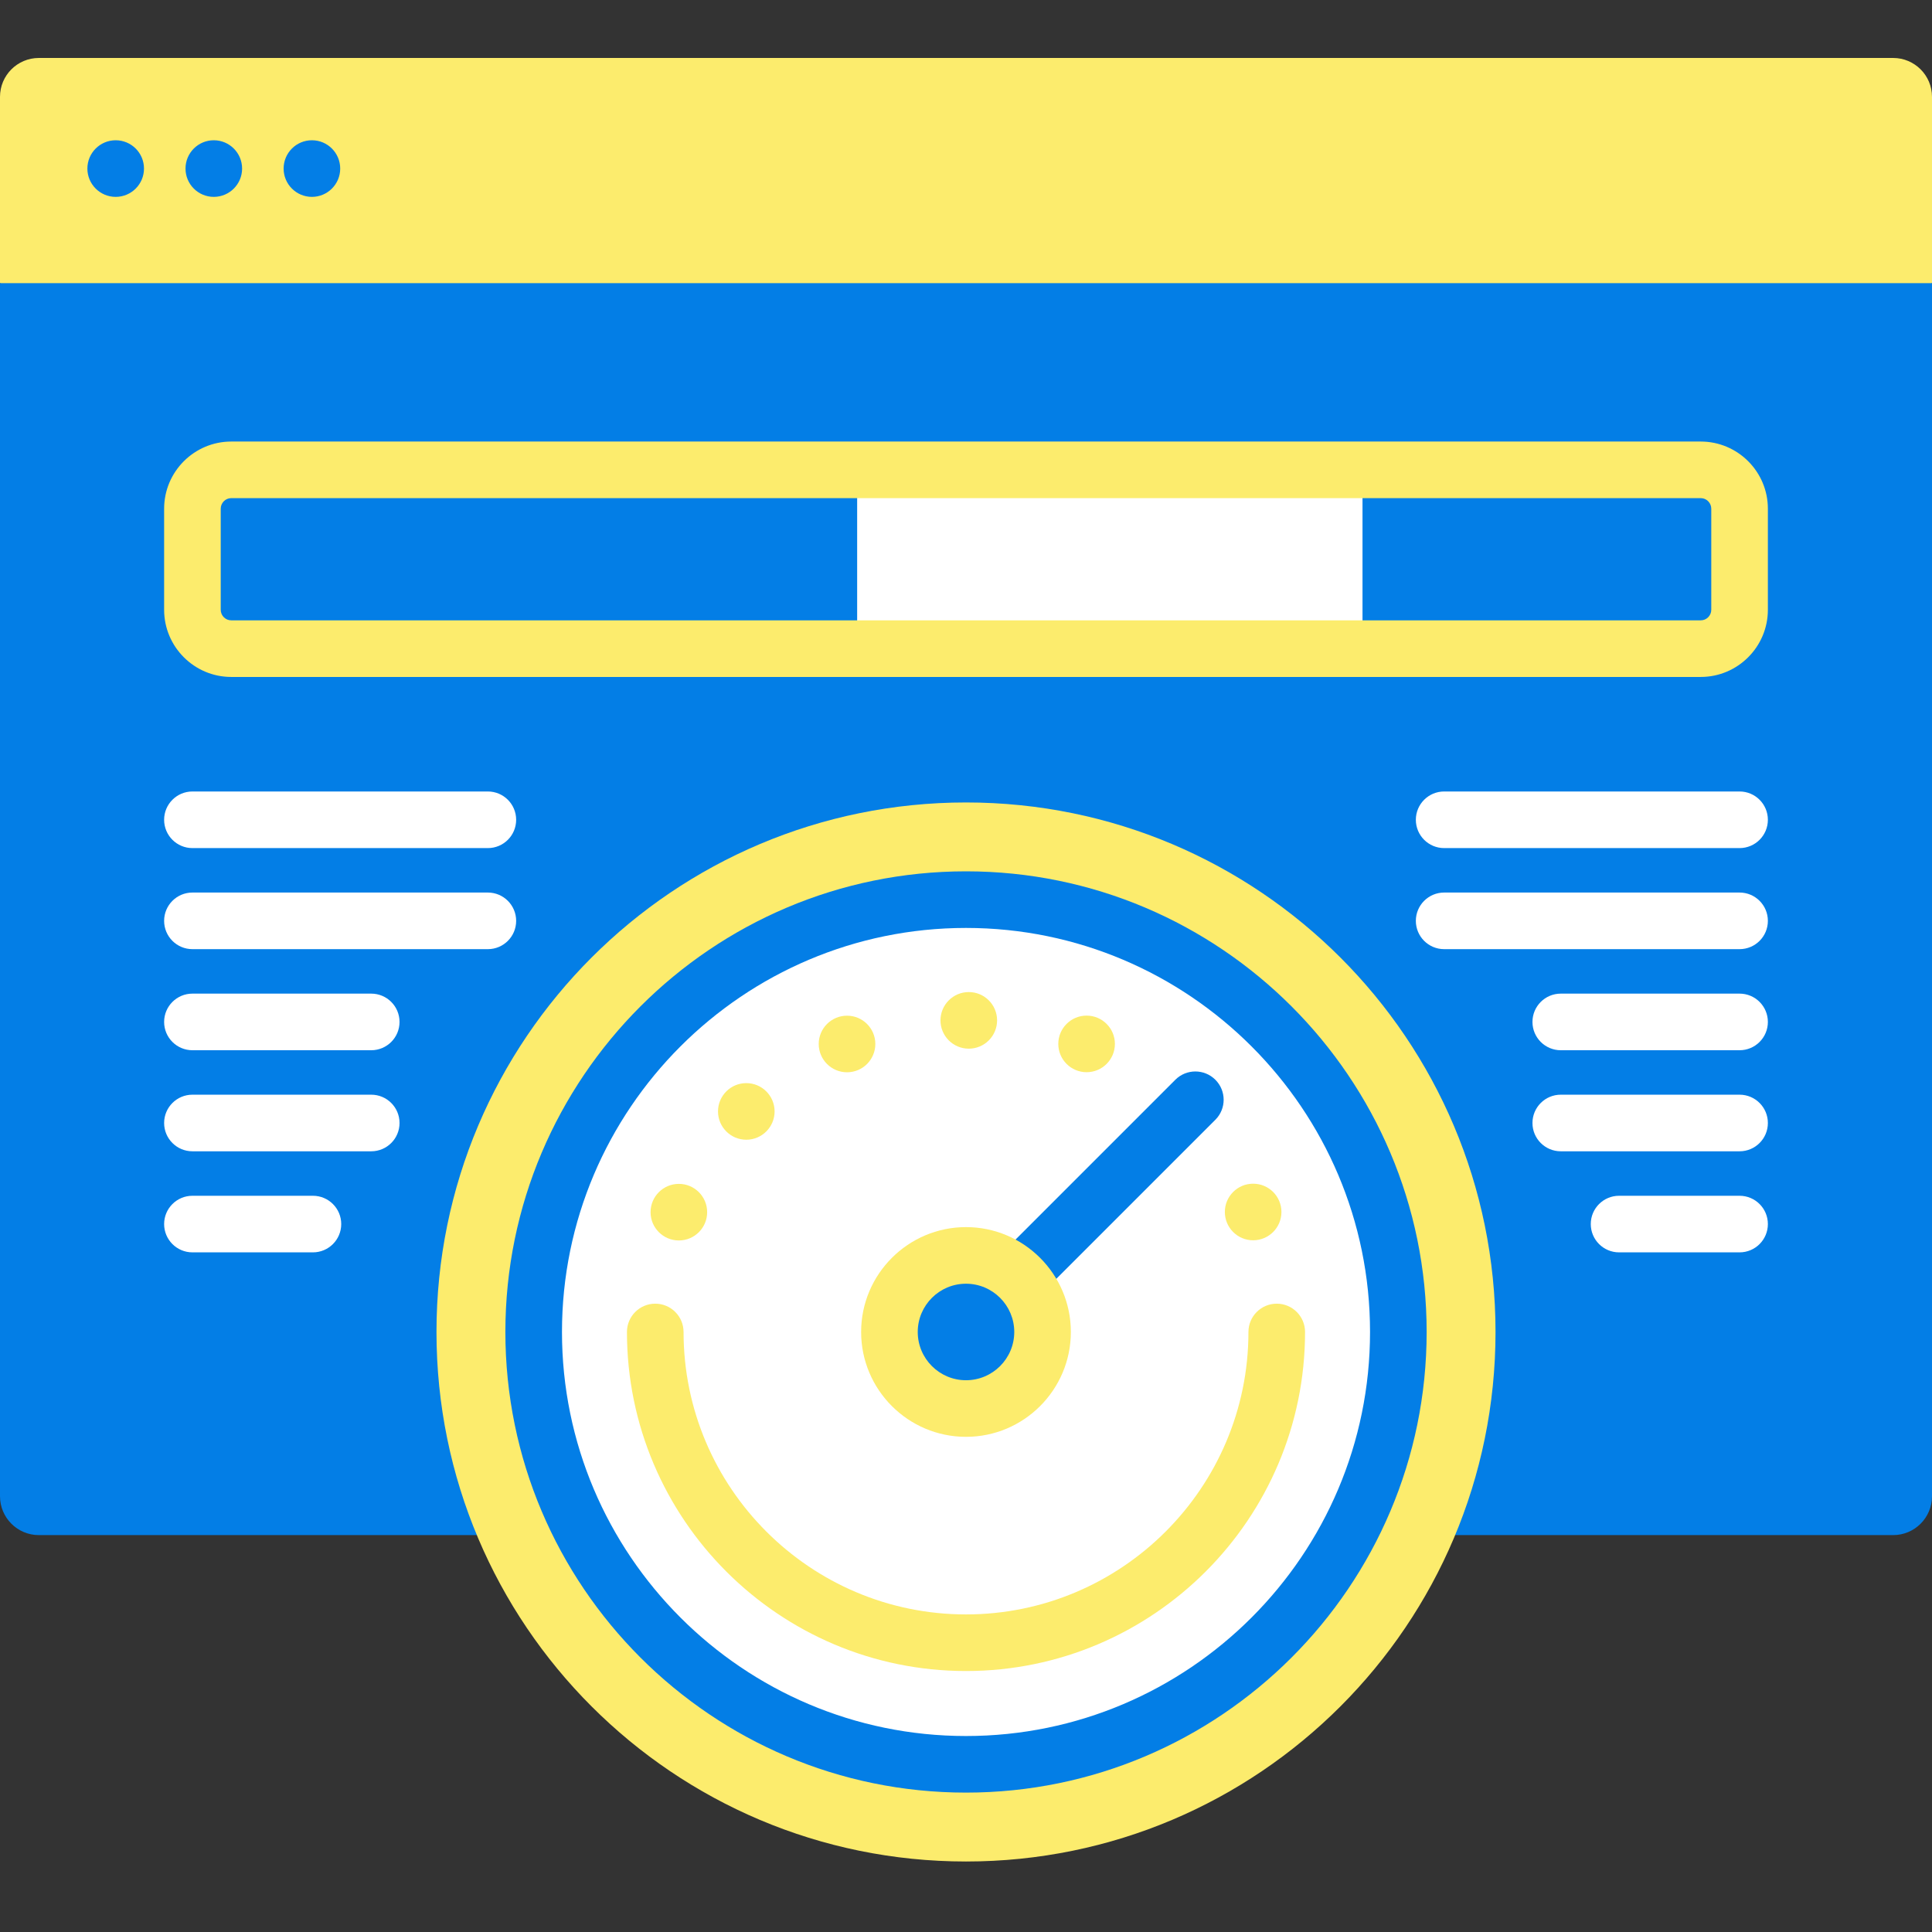
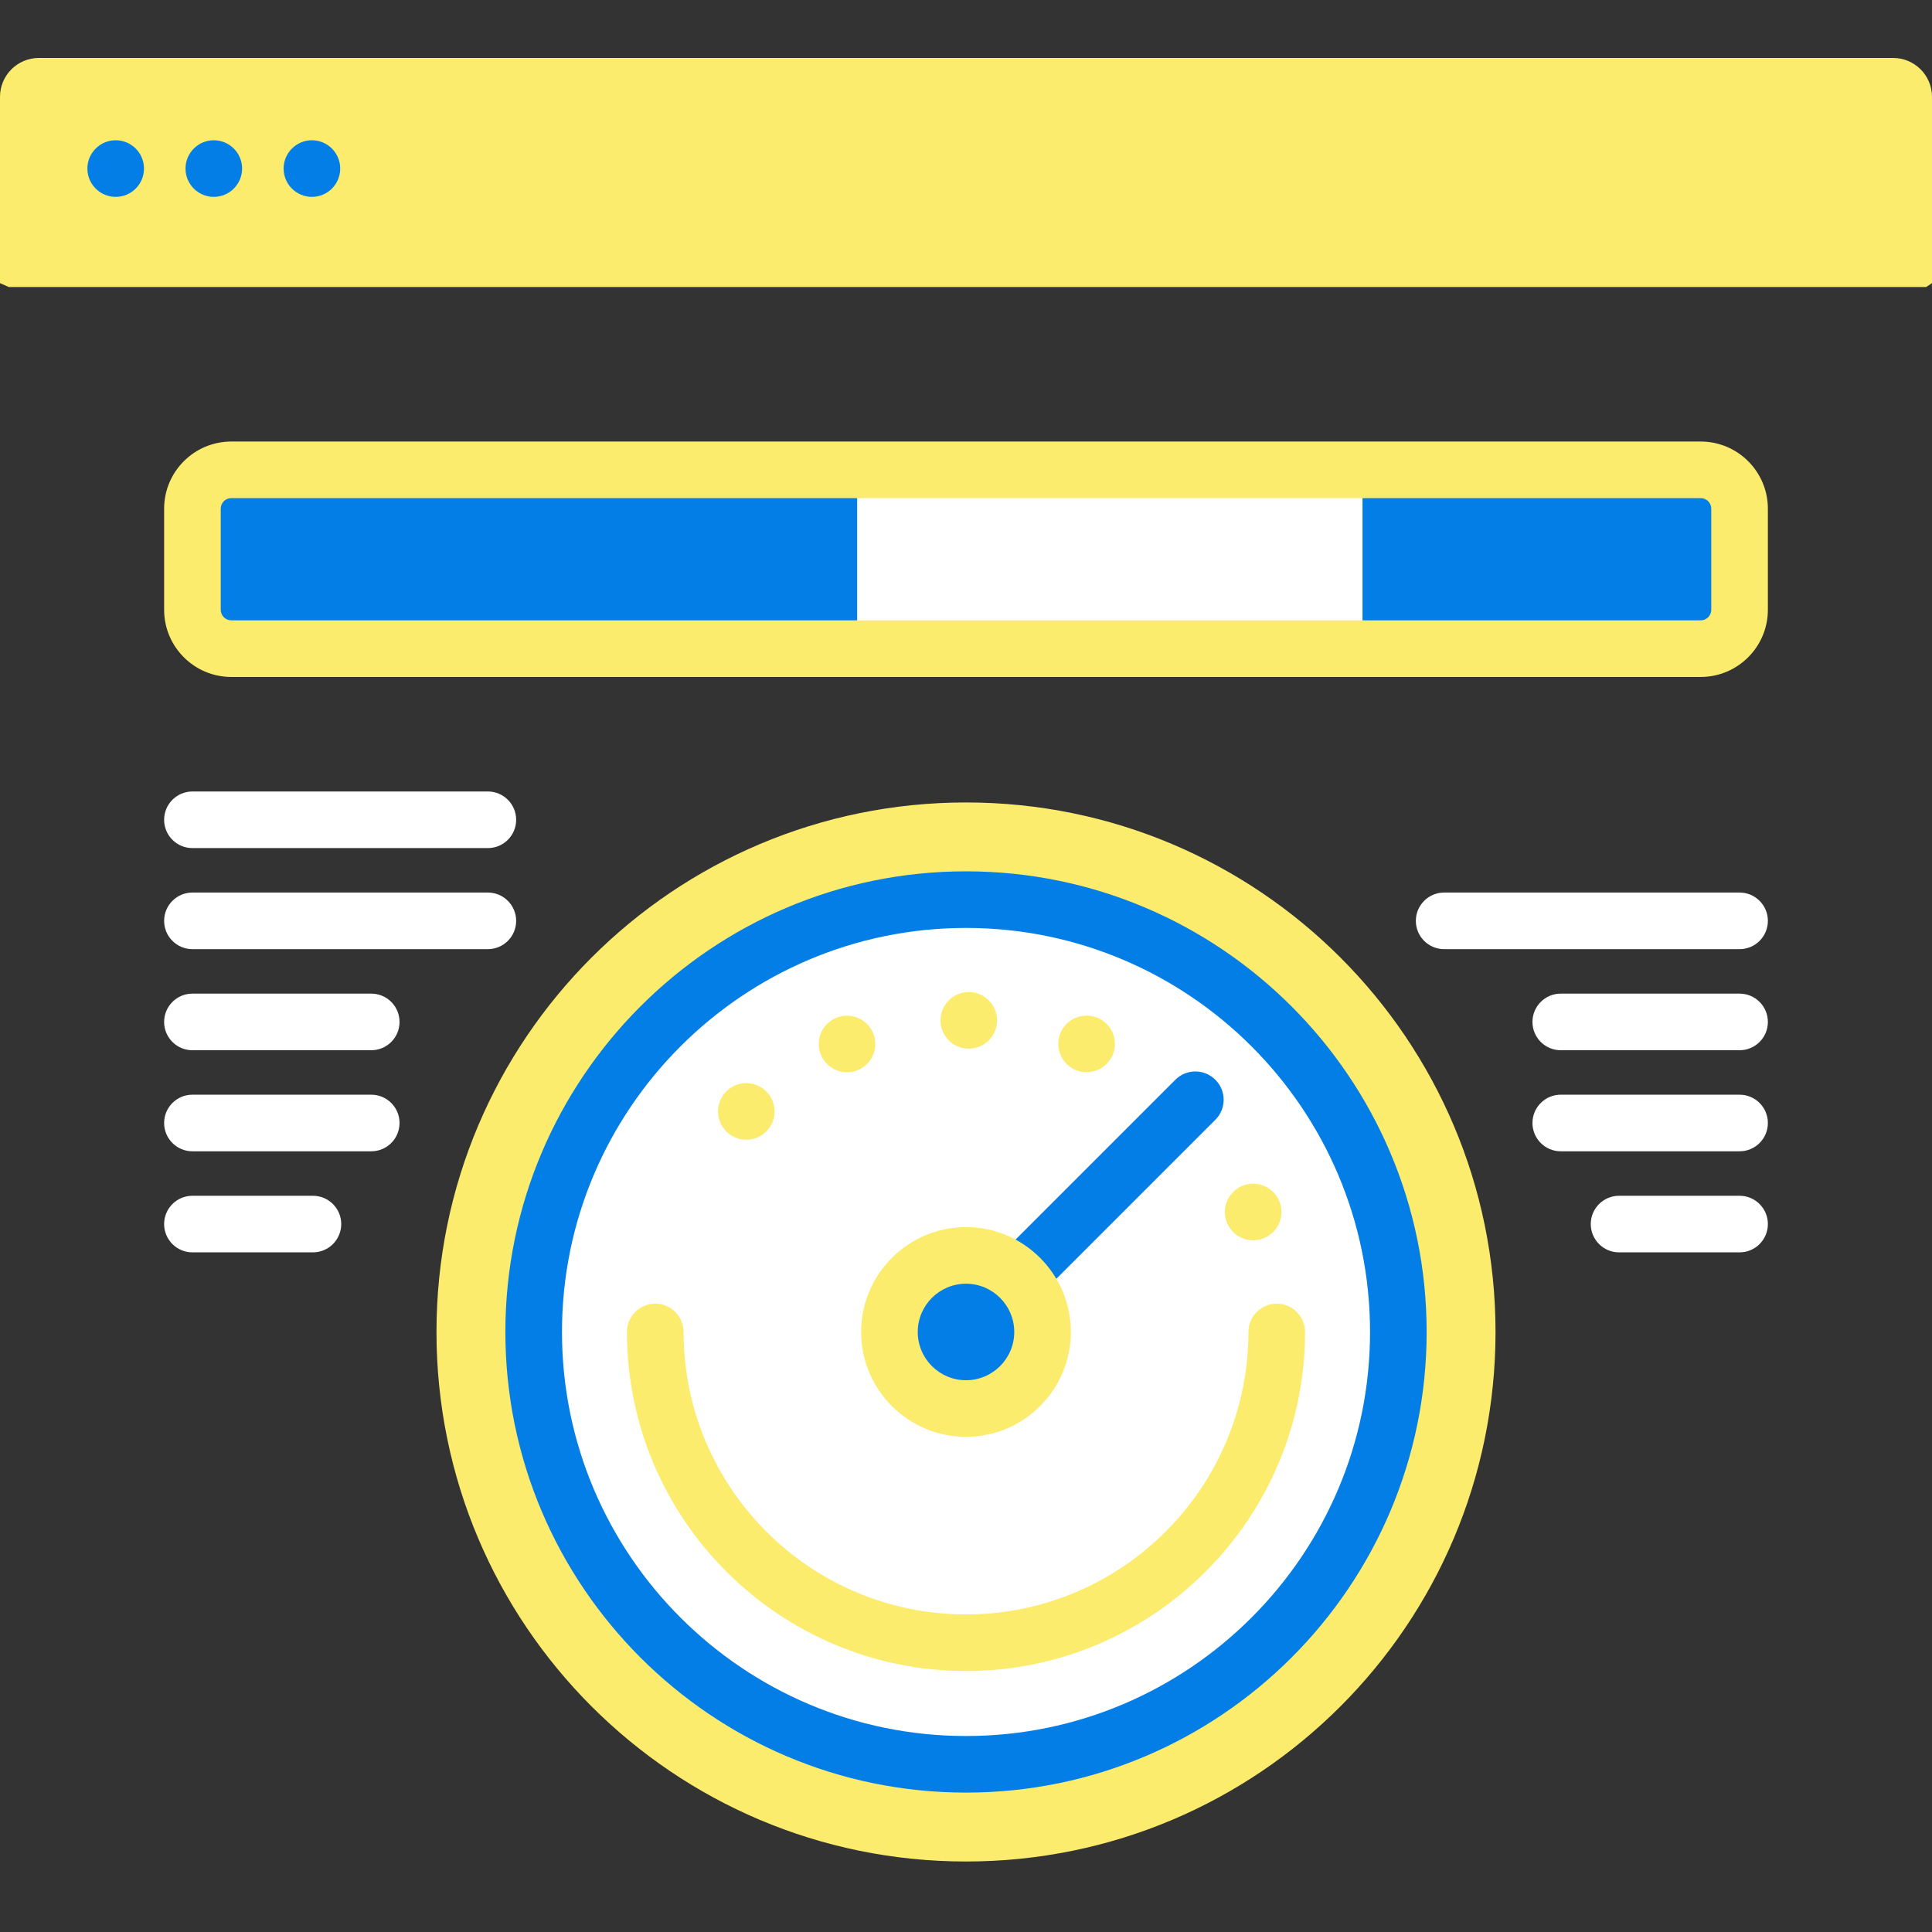
<svg xmlns="http://www.w3.org/2000/svg" width="100" height="100" viewBox="0 0 100 100" fill="none">
  <rect x="0" y="0" width="100" height="100" fill="#333333" stroke="none" />
  <g clip-path="url(#clip0_1_11)">
    <path d="M97.988 3H2.012C0.901 3 0 3.901 0 5.012V14.655L0.456 14.856H99.698L100 14.655V5.012C100 3.901 99.099 3 97.988 3Z" fill="#FCEC6D" />
-     <path d="M0 14.655V77.445C0 78.556 0.901 79.457 2.012 79.457H24.902C23.541 76.221 22.788 72.668 22.788 68.943C22.788 53.938 34.995 41.73 50 41.73C65.005 41.73 77.213 53.938 77.213 68.943C77.213 72.668 76.459 76.221 75.098 79.457H97.988C99.099 79.457 100 78.556 100 77.445V14.655H0Z" fill="#037EE6" />
    <path d="M50 96.351C65.137 96.351 77.408 84.08 77.408 68.943C77.408 53.806 65.137 41.535 50 41.535C34.863 41.535 22.592 53.806 22.592 68.943C22.592 84.08 34.863 96.351 50 96.351Z" fill="#FCEC6D" />
    <path d="M50 91.32C62.359 91.32 72.378 81.302 72.378 68.943C72.378 56.584 62.359 46.565 50 46.565C37.642 46.565 27.623 56.584 27.623 68.943C27.623 81.302 37.642 91.32 50 91.32Z" fill="white" />
    <path d="M50 91.32C62.359 91.32 72.378 81.302 72.378 68.943C72.378 56.584 62.359 46.565 50 46.565C37.642 46.565 27.623 56.584 27.623 68.943C27.623 81.302 37.642 91.32 50 91.32Z" fill="white" />
    <path d="M50 92.785C36.853 92.785 26.158 82.09 26.158 68.943C26.158 55.796 36.853 45.1 50 45.1C63.147 45.1 73.843 55.796 73.843 68.943C73.843 82.09 63.147 92.785 50 92.785ZM50 48.03C38.469 48.03 29.088 57.411 29.088 68.943C29.088 80.474 38.469 89.856 50 89.856C61.532 89.856 70.913 80.474 70.913 68.943C70.913 57.411 61.532 48.03 50 48.03Z" fill="#037EE6" />
    <path d="M50 86.492C40.324 86.492 32.451 78.619 32.451 68.943C32.451 68.134 33.107 67.478 33.916 67.478C34.725 67.478 35.381 68.134 35.381 68.943C35.381 77.004 41.939 83.562 50 83.562C58.061 83.562 64.619 77.004 64.619 68.943C64.619 68.134 65.275 67.478 66.084 67.478C66.893 67.478 67.549 68.134 67.549 68.943C67.549 78.619 59.677 86.492 50 86.492Z" fill="#FCEC6D" />
    <path d="M62.907 55.888C62.335 55.316 61.407 55.316 60.835 55.888L51.461 65.262C52.403 65.636 53.165 66.361 53.591 67.275L62.907 57.959C63.479 57.388 63.479 56.46 62.907 55.888Z" fill="#037EE6" />
    <path d="M50 72.906C52.188 72.906 53.962 71.132 53.962 68.943C53.962 66.754 52.188 64.98 50 64.98C47.811 64.98 46.037 66.754 46.037 68.943C46.037 71.132 47.811 72.906 50 72.906Z" fill="#037EE6" />
    <path d="M50 74.37C47.007 74.37 44.572 71.936 44.572 68.943C44.572 65.95 47.007 63.515 50 63.515C52.993 63.515 55.427 65.95 55.427 68.943C55.427 71.936 52.993 74.37 50 74.37ZM50 66.445C48.623 66.445 47.502 67.565 47.502 68.943C47.502 70.32 48.623 71.441 50 71.441C51.377 71.441 52.498 70.32 52.498 68.943C52.498 67.565 51.377 66.445 50 66.445Z" fill="#FCEC6D" />
-     <path d="M35.138 64.206C35.947 64.206 36.602 63.551 36.602 62.742C36.602 61.933 35.947 61.277 35.138 61.277C34.329 61.277 33.673 61.933 33.673 62.742C33.673 63.551 34.329 64.206 35.138 64.206Z" fill="#FCEC6D" />
    <path d="M38.628 58.992C39.437 58.992 40.093 58.336 40.093 57.527C40.093 56.718 39.437 56.062 38.628 56.062C37.819 56.062 37.164 56.718 37.164 57.527C37.164 58.336 37.819 58.992 38.628 58.992Z" fill="#FCEC6D" />
    <path d="M43.842 55.501C44.651 55.501 45.307 54.845 45.307 54.036C45.307 53.227 44.651 52.572 43.842 52.572C43.033 52.572 42.377 53.227 42.377 54.036C42.377 54.845 43.033 55.501 43.842 55.501Z" fill="#FCEC6D" />
    <path d="M50.144 54.279C50.953 54.279 51.609 53.623 51.609 52.814C51.609 52.005 50.953 51.349 50.144 51.349C49.335 51.349 48.679 52.005 48.679 52.814C48.679 53.623 49.335 54.279 50.144 54.279Z" fill="#FCEC6D" />
    <path d="M56.242 55.497C57.051 55.497 57.707 54.841 57.707 54.032C57.707 53.223 57.051 52.568 56.242 52.568C55.433 52.568 54.777 53.223 54.777 54.032C54.777 54.841 55.433 55.497 56.242 55.497Z" fill="#FCEC6D" />
    <path d="M64.862 64.197C65.671 64.197 66.327 63.541 66.327 62.732C66.327 61.923 65.671 61.268 64.862 61.268C64.053 61.268 63.398 61.923 63.398 62.732C63.398 63.541 64.053 64.197 64.862 64.197Z" fill="#FCEC6D" />
    <path d="M5.988 10.19C6.797 10.19 7.453 9.534 7.453 8.725C7.453 7.916 6.797 7.26 5.988 7.26C5.179 7.26 4.523 7.916 4.523 8.725C4.523 9.534 5.179 10.19 5.988 10.19Z" fill="#037EE6" />
    <path d="M11.066 10.19C11.875 10.19 12.531 9.534 12.531 8.725C12.531 7.916 11.875 7.26 11.066 7.26C10.257 7.26 9.602 7.916 9.602 8.725C9.602 9.534 10.257 10.19 11.066 10.19Z" fill="#037EE6" />
    <path d="M16.145 10.19C16.953 10.19 17.609 9.534 17.609 8.725C17.609 7.916 16.953 7.26 16.145 7.26C15.335 7.26 14.68 7.916 14.68 8.725C14.68 9.534 15.335 10.19 16.145 10.19Z" fill="#037EE6" />
    <path d="M88.028 32.304C88.438 32.304 88.771 31.971 88.771 31.562V26.331C88.771 25.921 88.438 25.588 88.028 25.588H11.972C11.562 25.588 11.229 25.921 11.229 26.331V31.562C11.229 31.971 11.562 32.304 11.972 32.304H88.028Z" fill="#037EE6" />
    <path d="M11.972 25.588C11.562 25.588 11.229 25.921 11.229 26.331V31.562C11.229 31.971 11.562 32.304 11.972 32.304H70.523V25.588H11.972Z" fill="white" />
    <path d="M11.972 25.588C11.562 25.588 11.229 25.921 11.229 26.331V31.562C11.229 31.971 11.562 32.304 11.972 32.304H44.366V25.588H11.972Z" fill="#037EE6" />
    <path d="M88.028 35.039H11.972C10.055 35.039 8.495 33.479 8.495 31.562V26.331C8.495 24.413 10.055 22.854 11.972 22.854H88.028C89.945 22.854 91.505 24.413 91.505 26.331V31.562C91.505 33.479 89.945 35.039 88.028 35.039ZM11.972 25.783C11.67 25.783 11.425 26.029 11.425 26.331V31.562C11.425 31.864 11.67 32.109 11.972 32.109H88.028C88.33 32.109 88.575 31.864 88.575 31.562V26.331C88.575 26.029 88.33 25.783 88.028 25.783H11.972Z" fill="#FCEC6D" />
    <path d="M25.252 43.897H9.96C9.151 43.897 8.495 43.241 8.495 42.432C8.495 41.623 9.151 40.967 9.96 40.967H25.251C26.06 40.967 26.716 41.623 26.716 42.432C26.716 43.241 26.061 43.897 25.252 43.897Z" fill="white" />
    <path d="M25.252 49.128H9.96C9.151 49.128 8.495 48.472 8.495 47.663C8.495 46.854 9.151 46.198 9.96 46.198H25.251C26.06 46.198 26.716 46.854 26.716 47.663C26.716 48.472 26.061 49.128 25.252 49.128Z" fill="white" />
    <path d="M19.215 54.36H9.96C9.151 54.36 8.495 53.704 8.495 52.895C8.495 52.086 9.151 51.43 9.96 51.43H19.215C20.024 51.43 20.68 52.086 20.68 52.895C20.68 53.704 20.024 54.36 19.215 54.36Z" fill="white" />
    <path d="M19.215 59.591H9.96C9.151 59.591 8.495 58.935 8.495 58.126C8.495 57.317 9.151 56.661 9.96 56.661H19.215C20.024 56.661 20.68 57.317 20.68 58.126C20.68 58.935 20.024 59.591 19.215 59.591Z" fill="white" />
    <path d="M16.197 64.822H9.96C9.151 64.822 8.495 64.166 8.495 63.357C8.495 62.548 9.151 61.893 9.96 61.893H16.197C17.006 61.893 17.662 62.548 17.662 63.357C17.662 64.166 17.006 64.822 16.197 64.822Z" fill="white" />
-     <path d="M90.04 43.897H74.749C73.94 43.897 73.284 43.241 73.284 42.432C73.284 41.623 73.94 40.967 74.749 40.967H90.04C90.849 40.967 91.505 41.623 91.505 42.432C91.505 43.241 90.849 43.897 90.04 43.897Z" fill="white" />
    <path d="M90.04 49.128H74.749C73.94 49.128 73.284 48.472 73.284 47.663C73.284 46.854 73.94 46.198 74.749 46.198H90.04C90.849 46.198 91.505 46.854 91.505 47.663C91.505 48.472 90.849 49.128 90.04 49.128Z" fill="white" />
    <path d="M90.04 54.36H80.785C79.976 54.36 79.32 53.704 79.32 52.895C79.32 52.086 79.976 51.43 80.785 51.43H90.04C90.849 51.43 91.505 52.086 91.505 52.895C91.505 53.704 90.849 54.36 90.04 54.36Z" fill="white" />
    <path d="M90.04 59.591H80.785C79.976 59.591 79.32 58.935 79.32 58.126C79.32 57.317 79.976 56.661 80.785 56.661H90.04C90.849 56.661 91.505 57.317 91.505 58.126C91.505 58.935 90.849 59.591 90.04 59.591Z" fill="white" />
    <path d="M90.04 64.822H83.803C82.994 64.822 82.338 64.166 82.338 63.357C82.338 62.548 82.994 61.893 83.803 61.893H90.04C90.849 61.893 91.505 62.548 91.505 63.357C91.505 64.166 90.849 64.822 90.04 64.822Z" fill="white" />
  </g>
  <defs>
    <clipPath id="clip0_1_11">
      <rect width="100" height="100" fill="white" />
    </clipPath>
  </defs>
</svg>